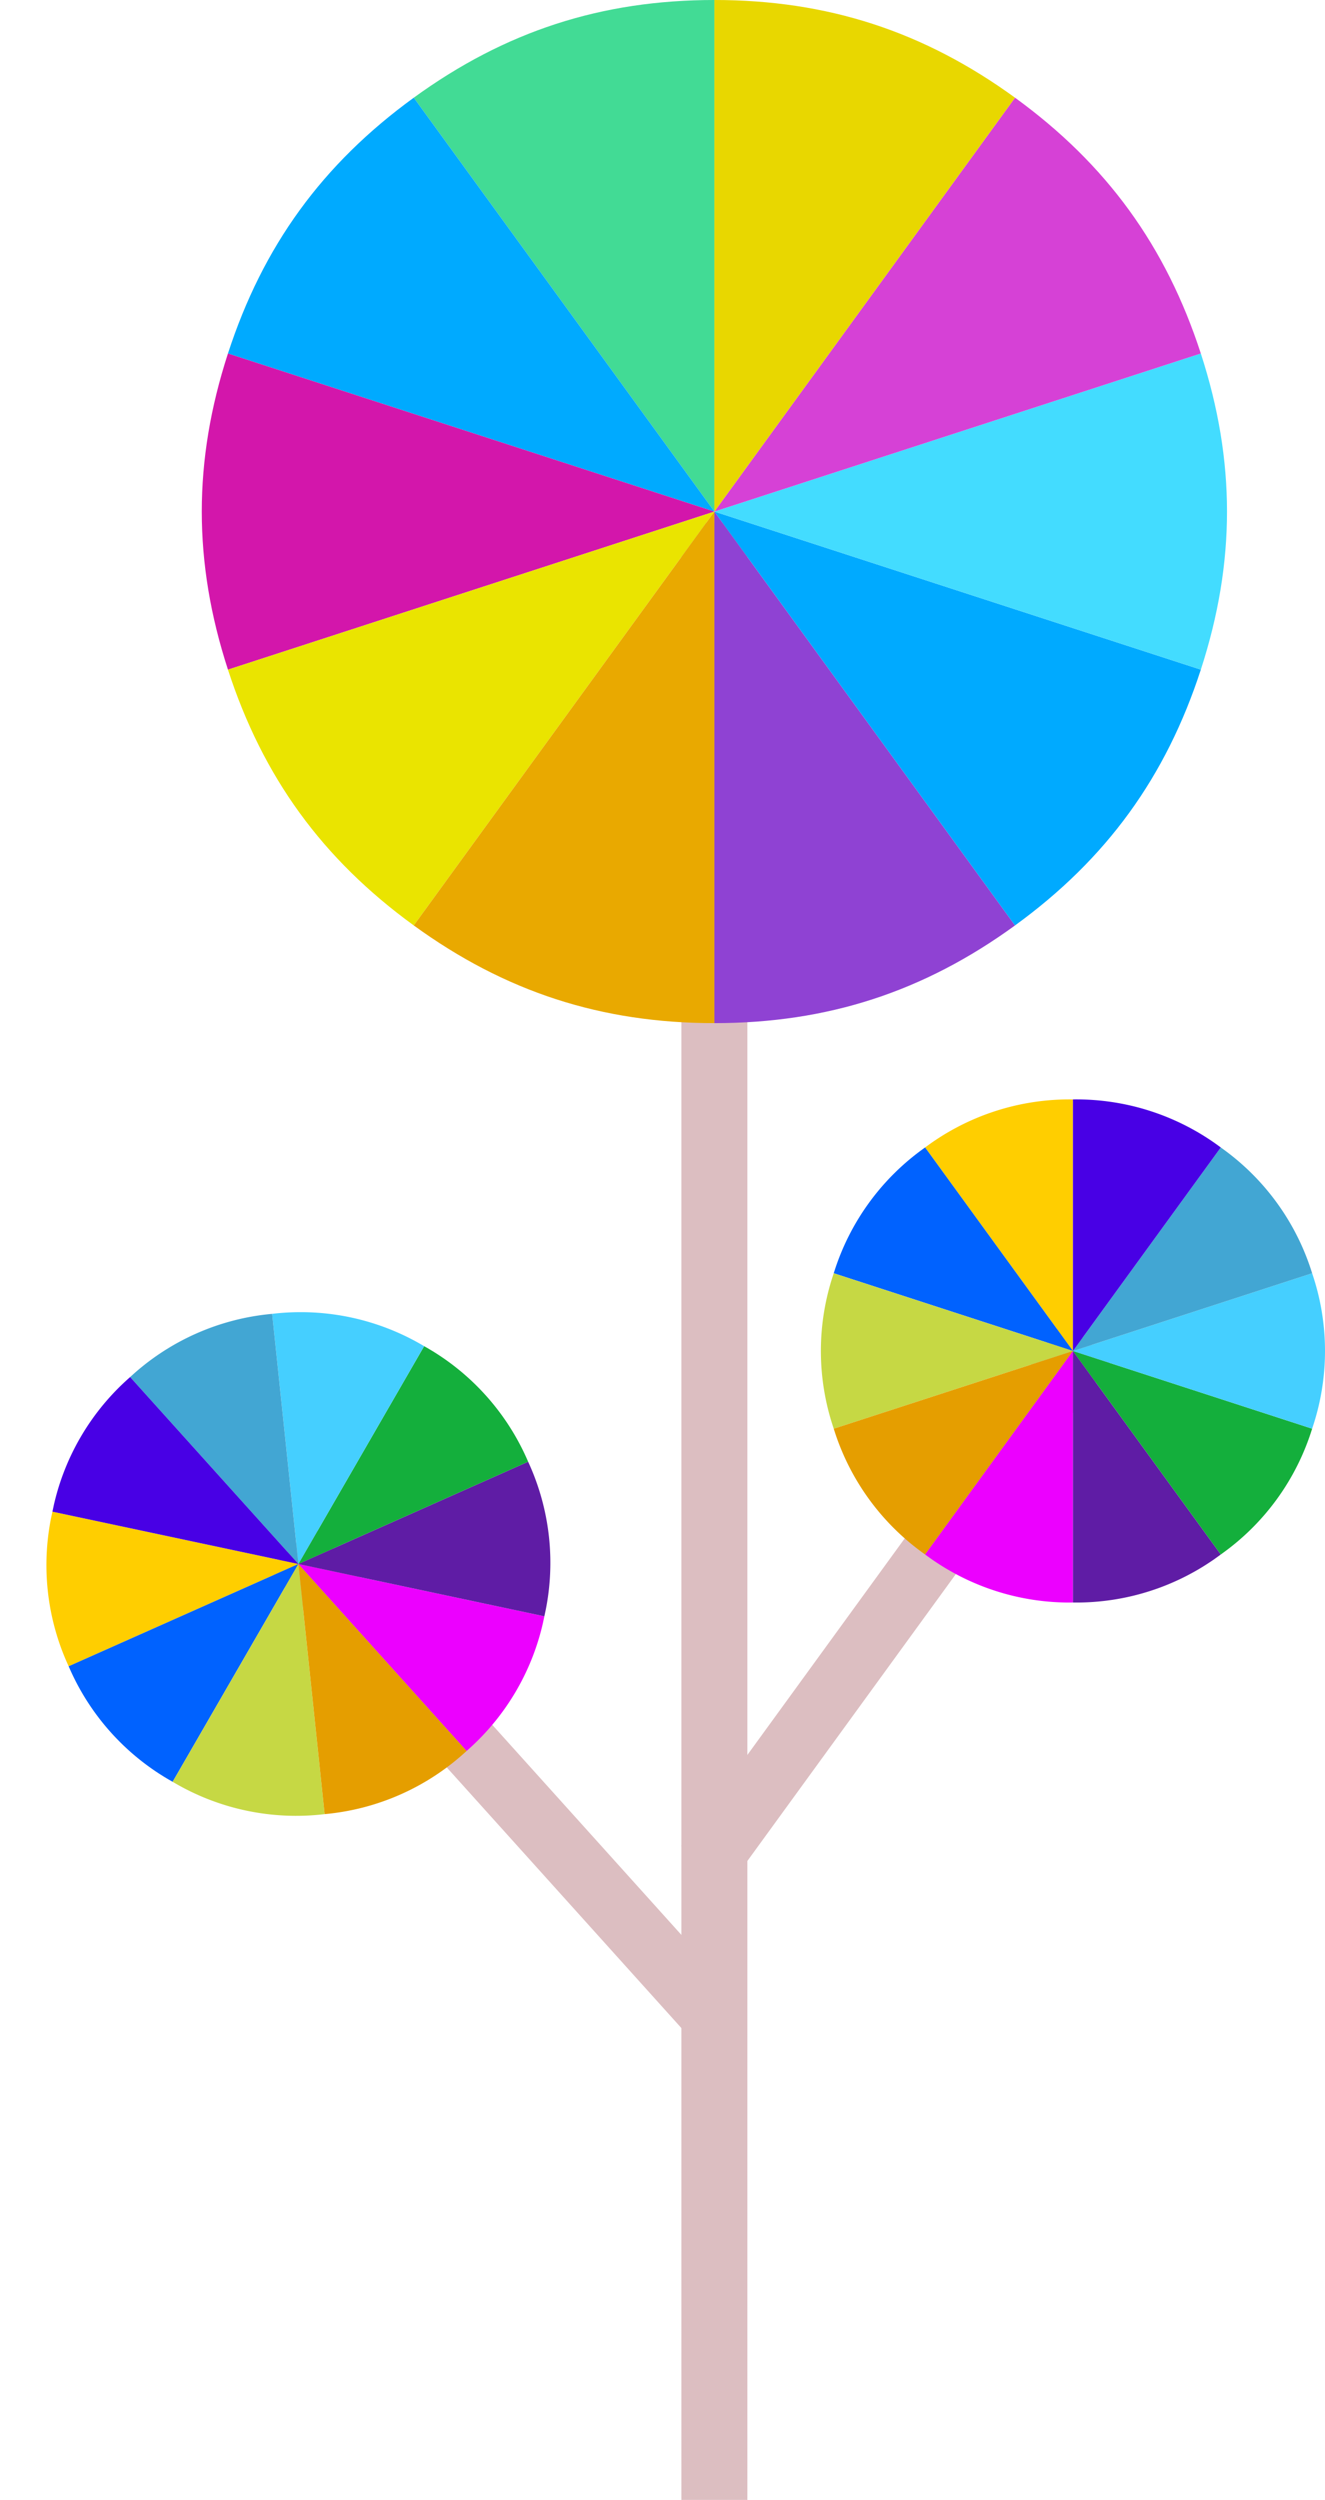
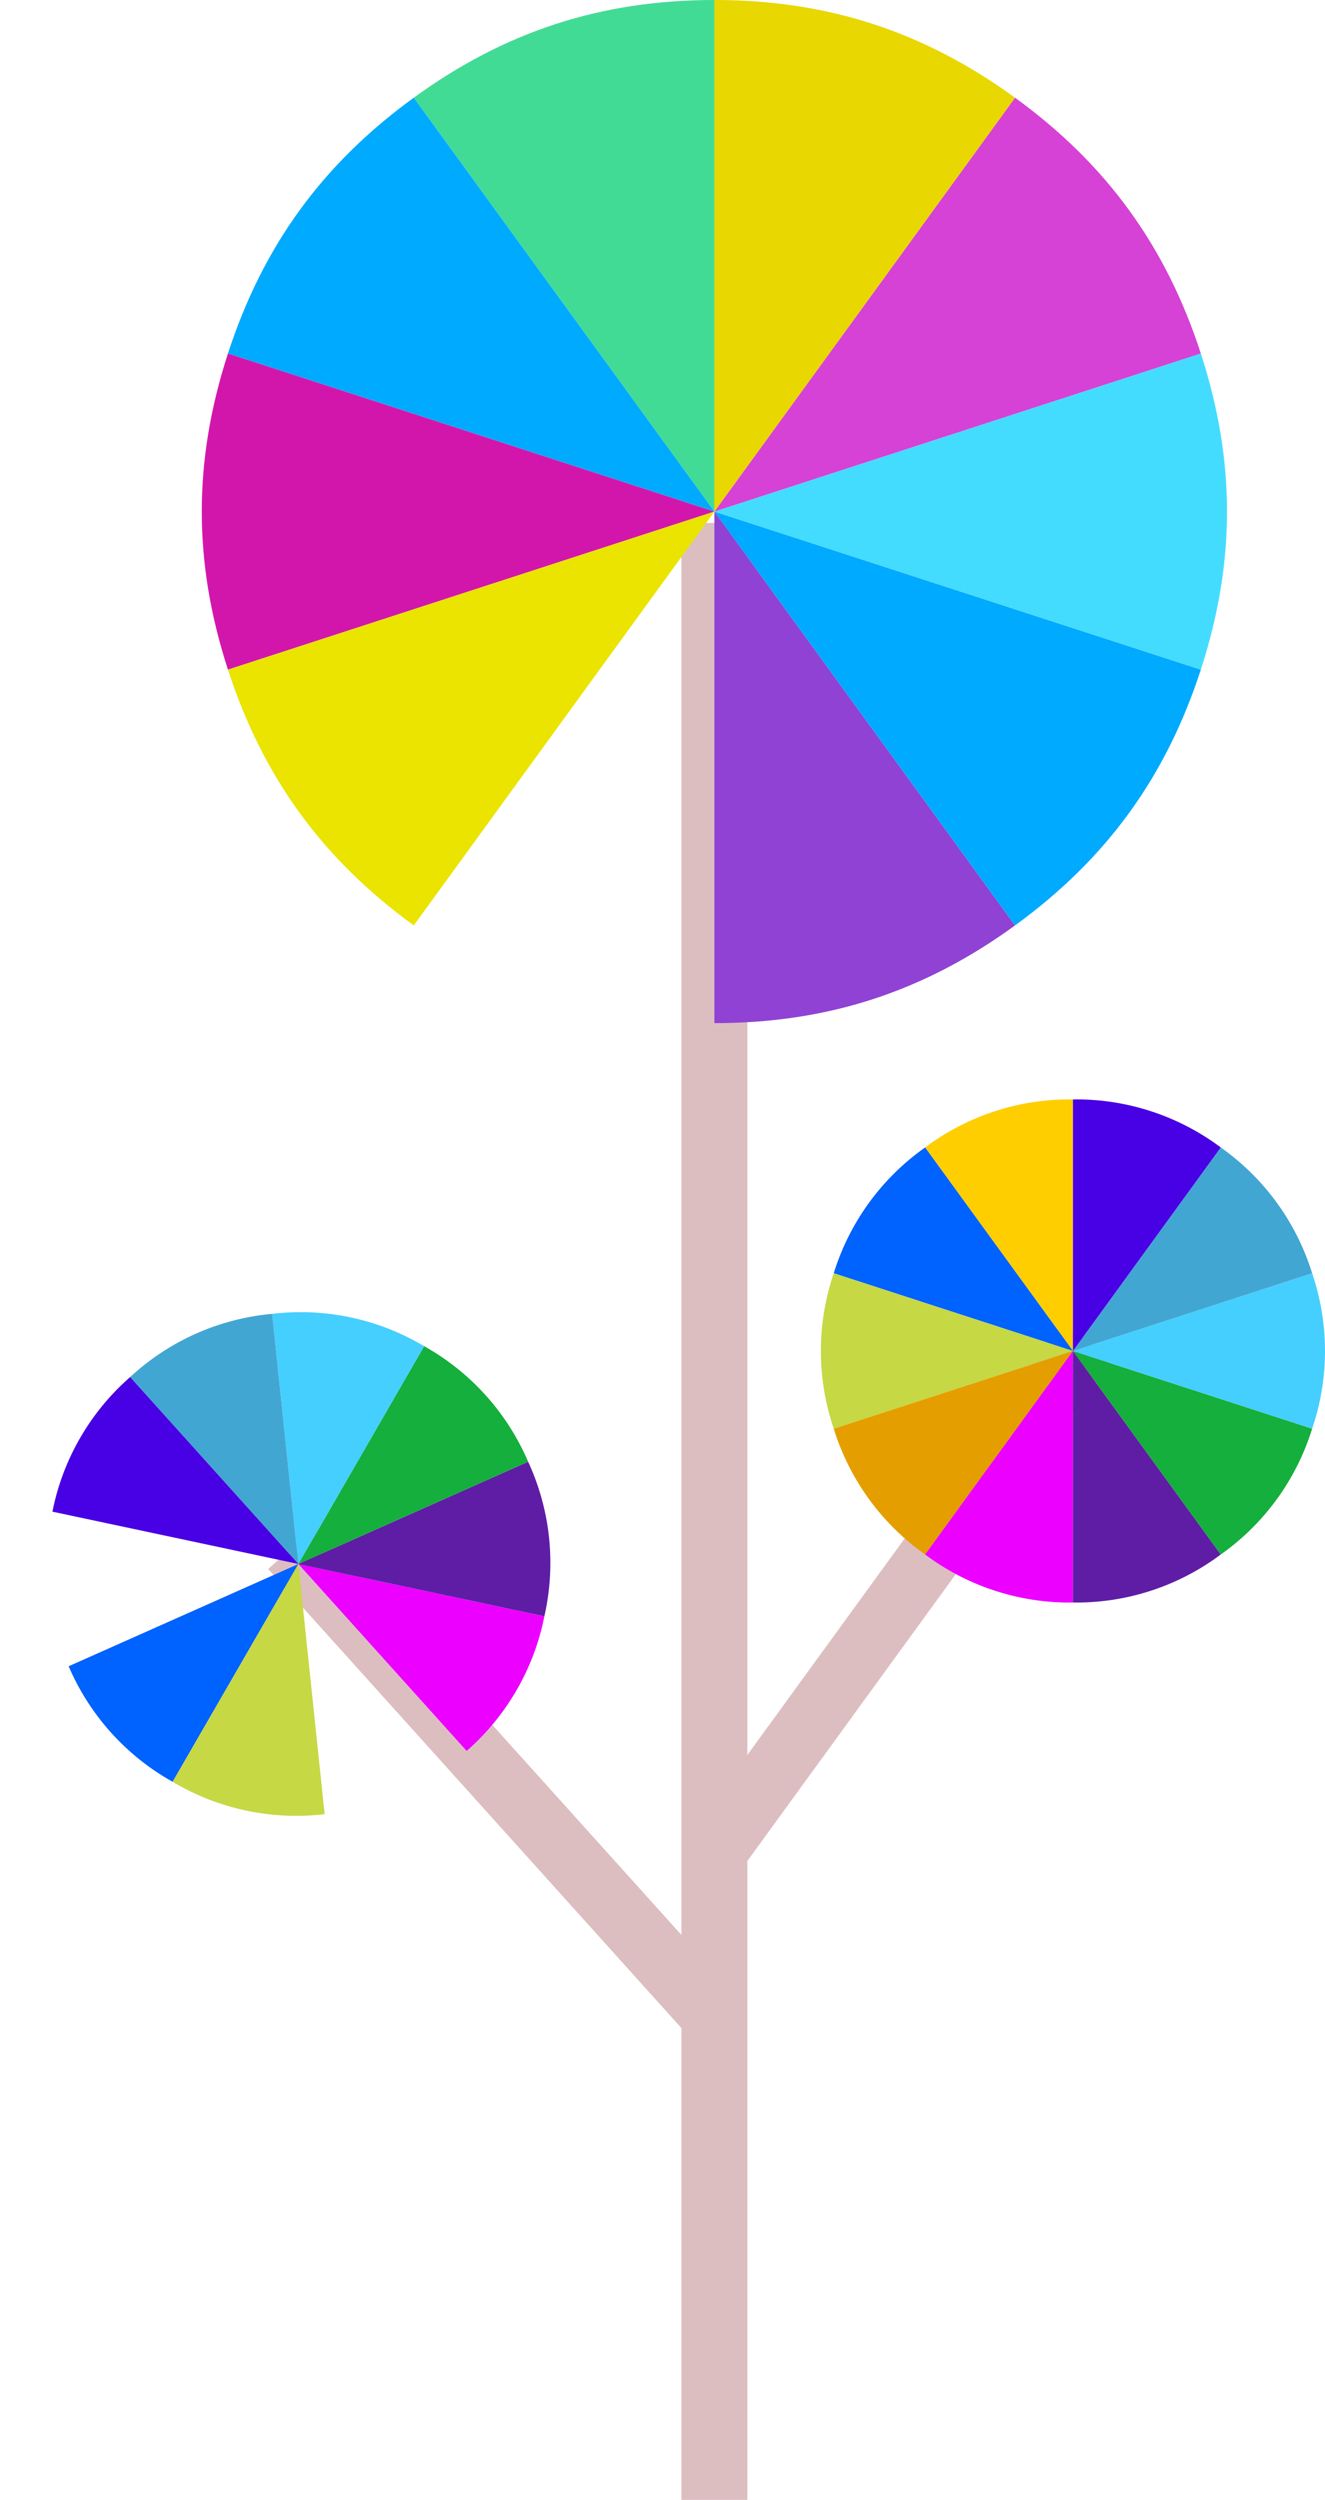
<svg xmlns="http://www.w3.org/2000/svg" width="323.117" height="609.506" viewBox="0 0 323.117 609.506">
  <defs>
    <clipPath id="clip-path">
      <rect id="Rectangle_520" data-name="Rectangle 520" width="16.096" height="482.019" fill="none" />
    </clipPath>
    <linearGradient id="linear-gradient" x1="-6.111" y1="1" x2="-5.957" y2="1" gradientUnits="objectBoundingBox">
      <stop offset="0" stop-color="#a7a9ff" />
      <stop offset="1" stop-color="#dcbec1" />
    </linearGradient>
    <clipPath id="clip-path-2">
      <rect id="Rectangle_529" data-name="Rectangle 529" width="250.013" height="249.451" fill="none" />
    </clipPath>
    <clipPath id="clip-path-3">
      <rect id="Rectangle_520-2" data-name="Rectangle 520" width="15.2" height="157.766" fill="none" />
    </clipPath>
    <clipPath id="clip-path-5">
      <rect id="Rectangle_530" data-name="Rectangle 530" width="122.938" height="122.662" fill="none" />
    </clipPath>
  </defs>
  <g id="Group_896" data-name="Group 896" transform="translate(67.802 29.444)">
    <g id="Group_889" data-name="Group 889" transform="translate(98.36 98.043)">
      <g id="Group_888" data-name="Group 888" clip-path="url(#clip-path)">
        <rect id="Rectangle_519" data-name="Rectangle 519" width="16.096" height="482.019" fill="url(#linear-gradient)" />
      </g>
    </g>
    <g id="Group_910" data-name="Group 910" transform="translate(-18.596 -29.444)">
      <g id="Group_910-2" data-name="Group 910" clip-path="url(#clip-path-2)">
        <path id="Path_386" data-name="Path 386" d="M91.082,124.726,17.771,23.819C40.06,7.625,63.528,0,91.082,0Z" transform="translate(33.926)" fill="#42db95" />
        <path id="Path_387" data-name="Path 387" d="M120.817,109.094,2.195,70.552c8.515-26.2,23.019-46.167,45.311-62.364Z" transform="translate(4.19 15.631)" fill="#0af" />
        <path id="Path_388" data-name="Path 388" d="M125.007,68.168,6.384,106.71c-8.512-26.2-8.512-50.879,0-77.084Z" transform="translate(0.001 56.558)" fill="#d316ab" />
        <path id="Path_389" data-name="Path 389" d="M120.817,42.875,47.506,143.781c-22.292-16.2-36.8-36.16-45.311-62.364Z" transform="translate(4.19 81.851)" fill="#eae400" />
-         <path id="Path_390" data-name="Path 390" d="M91.082,42.875V167.6c-27.555,0-51.022-7.625-73.311-23.819Z" transform="translate(33.926 81.851)" fill="#e9a900" />
        <path id="Path_391" data-name="Path 391" d="M42.972,42.875l73.311,100.906C93.994,159.976,70.527,167.6,42.972,167.6Z" transform="translate(82.036 81.851)" fill="#8f42d3" />
        <path id="Path_392" data-name="Path 392" d="M42.972,42.875,161.594,81.417c-8.515,26.2-23.019,46.167-45.311,62.364Z" transform="translate(82.036 81.851)" fill="#0af" />
        <path id="Path_393" data-name="Path 393" d="M42.972,68.168,161.594,29.626c8.512,26.2,8.512,50.879,0,77.084Z" transform="translate(82.036 56.558)" fill="#43dcff" />
        <path id="Path_394" data-name="Path 394" d="M42.972,109.094,116.283,8.188c22.292,16.2,36.8,36.16,45.311,62.364Z" transform="translate(82.036 15.631)" fill="#d641d6" />
        <path id="Path_395" data-name="Path 395" d="M42.972,124.726V0c27.555,0,51.022,7.625,73.311,23.819Z" transform="translate(82.036)" fill="#e8d700" />
      </g>
    </g>
    <g id="Group_911" data-name="Group 911" transform="matrix(0.809, 0.588, -0.588, 0.809, 191.093, 292.983)">
      <g id="Group_888-2" data-name="Group 888" clip-path="url(#clip-path-3)">
        <rect id="Rectangle_519-2" data-name="Rectangle 519" width="15.2" height="157.766" fill="url(#linear-gradient)" />
      </g>
    </g>
    <g id="Group_914" data-name="Group 914" transform="translate(-2.405 353.107) rotate(-42)">
      <g id="Group_888-3" data-name="Group 888" clip-path="url(#clip-path-3)">
        <rect id="Rectangle_519-3" data-name="Rectangle 519" width="15.2" height="157.766" fill="url(#linear-gradient)" />
      </g>
    </g>
    <g id="Group_913" data-name="Group 913" transform="translate(132.378 238.607)">
      <g id="Group_912" data-name="Group 912" clip-path="url(#clip-path-5)">
-         <path id="Path_396" data-name="Path 396" d="M53.82,61.331,17.771,11.713A58.762,58.762,0,0,1,53.82,0Z" transform="translate(7.65)" fill="#ffce00" />
+         <path id="Path_396" data-name="Path 396" d="M53.82,61.331,17.771,11.713A58.762,58.762,0,0,1,53.82,0" transform="translate(7.65)" fill="#ffce00" />
        <path id="Path_397" data-name="Path 397" d="M60.525,57.806,2.195,38.854A58.77,58.77,0,0,1,24.476,8.188Z" transform="translate(0.945 3.525)" fill="#0062ff" />
        <path id="Path_398" data-name="Path 398" d="M61.469,48.578,3.14,67.53a58.78,58.78,0,0,1,0-37.9Z" transform="translate(0 12.753)" fill="#c6d844" />
        <path id="Path_399" data-name="Path 399" d="M60.525,42.875,24.476,92.493A58.77,58.77,0,0,1,2.195,61.827Z" transform="translate(0.945 18.456)" fill="#e59e00" />
        <path id="Path_400" data-name="Path 400" d="M53.82,42.875v61.331A58.762,58.762,0,0,1,17.771,92.493Z" transform="translate(7.65 18.456)" fill="#ec00ff" />
        <path id="Path_401" data-name="Path 401" d="M42.972,42.875,79.021,92.493a58.762,58.762,0,0,1-36.049,11.713Z" transform="translate(18.498 18.456)" fill="#5f1ca5" />
        <path id="Path_402" data-name="Path 402" d="M42.972,42.875,101.3,61.827A58.77,58.77,0,0,1,79.021,92.493Z" transform="translate(18.498 18.456)" fill="#14af3c" />
        <path id="Path_403" data-name="Path 403" d="M42.972,48.578,101.3,29.626a58.78,58.78,0,0,1,0,37.9Z" transform="translate(18.498 12.753)" fill="#45cfff" />
        <path id="Path_404" data-name="Path 404" d="M42.972,57.806,79.021,8.188A58.77,58.77,0,0,1,101.3,38.854Z" transform="translate(18.498 3.525)" fill="#42a6d3" />
        <path id="Path_405" data-name="Path 405" d="M42.972,61.331V0A58.762,58.762,0,0,1,79.021,11.713Z" transform="translate(18.498)" fill="#4800e5" />
      </g>
    </g>
    <g id="Group_915" data-name="Group 915" transform="matrix(0.208, -0.978, 0.978, 0.208, -67.802, 399.234)">
      <g id="Group_912-2" data-name="Group 912" clip-path="url(#clip-path-5)">
-         <path id="Path_396-2" data-name="Path 396" d="M53.82,61.331,17.771,11.713A58.762,58.762,0,0,1,53.82,0Z" transform="translate(7.65)" fill="#ffce00" />
        <path id="Path_397-2" data-name="Path 397" d="M60.525,57.806,2.195,38.854A58.77,58.77,0,0,1,24.476,8.188Z" transform="translate(0.945 3.525)" fill="#0062ff" />
        <path id="Path_398-2" data-name="Path 398" d="M61.469,48.578,3.14,67.53a58.78,58.78,0,0,1,0-37.9Z" transform="translate(0 12.753)" fill="#c6d844" />
-         <path id="Path_399-2" data-name="Path 399" d="M60.525,42.875,24.476,92.493A58.77,58.77,0,0,1,2.195,61.827Z" transform="translate(0.945 18.456)" fill="#e59e00" />
        <path id="Path_400-2" data-name="Path 400" d="M53.82,42.875v61.331A58.762,58.762,0,0,1,17.771,92.493Z" transform="translate(7.65 18.456)" fill="#ec00ff" />
        <path id="Path_401-2" data-name="Path 401" d="M42.972,42.875,79.021,92.493a58.762,58.762,0,0,1-36.049,11.713Z" transform="translate(18.498 18.456)" fill="#5f1ca5" />
        <path id="Path_402-2" data-name="Path 402" d="M42.972,42.875,101.3,61.827A58.77,58.77,0,0,1,79.021,92.493Z" transform="translate(18.498 18.456)" fill="#14af3c" />
        <path id="Path_403-2" data-name="Path 403" d="M42.972,48.578,101.3,29.626a58.78,58.78,0,0,1,0,37.9Z" transform="translate(18.498 12.753)" fill="#45cfff" />
        <path id="Path_404-2" data-name="Path 404" d="M42.972,57.806,79.021,8.188A58.77,58.77,0,0,1,101.3,38.854Z" transform="translate(18.498 3.525)" fill="#42a6d3" />
        <path id="Path_405-2" data-name="Path 405" d="M42.972,61.331V0A58.762,58.762,0,0,1,79.021,11.713Z" transform="translate(18.498)" fill="#4800e5" />
      </g>
    </g>
  </g>
</svg>